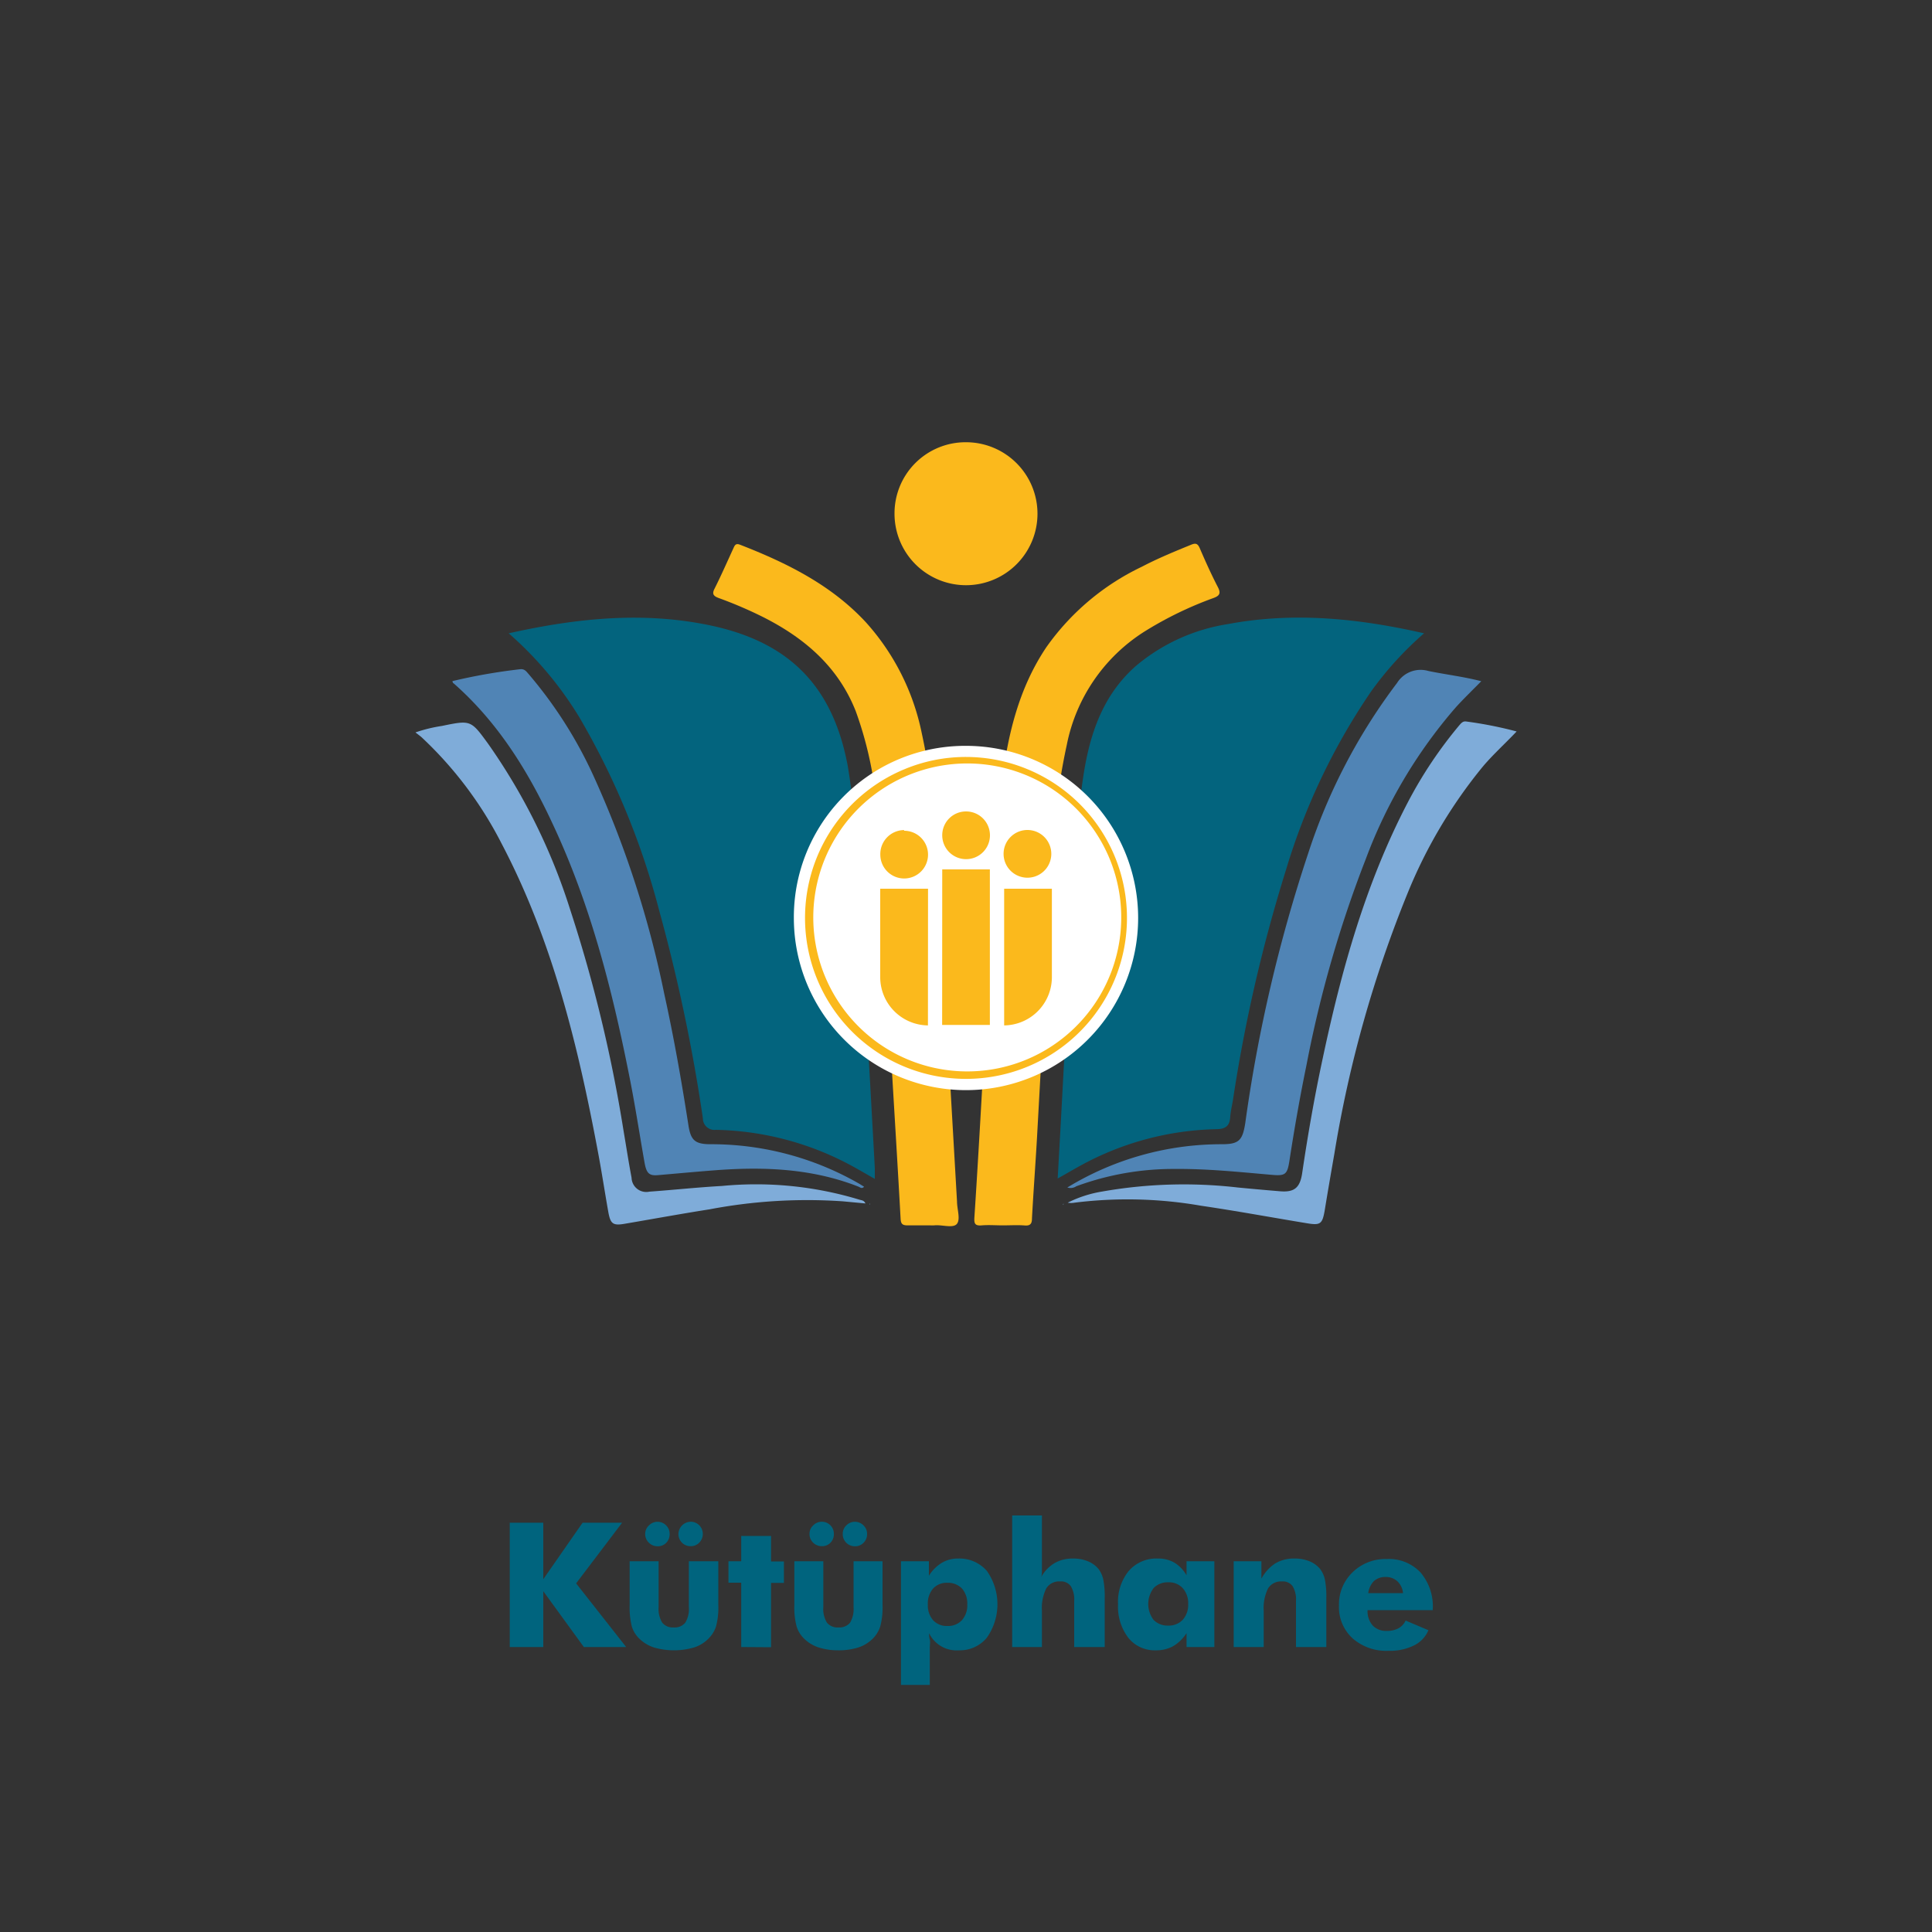
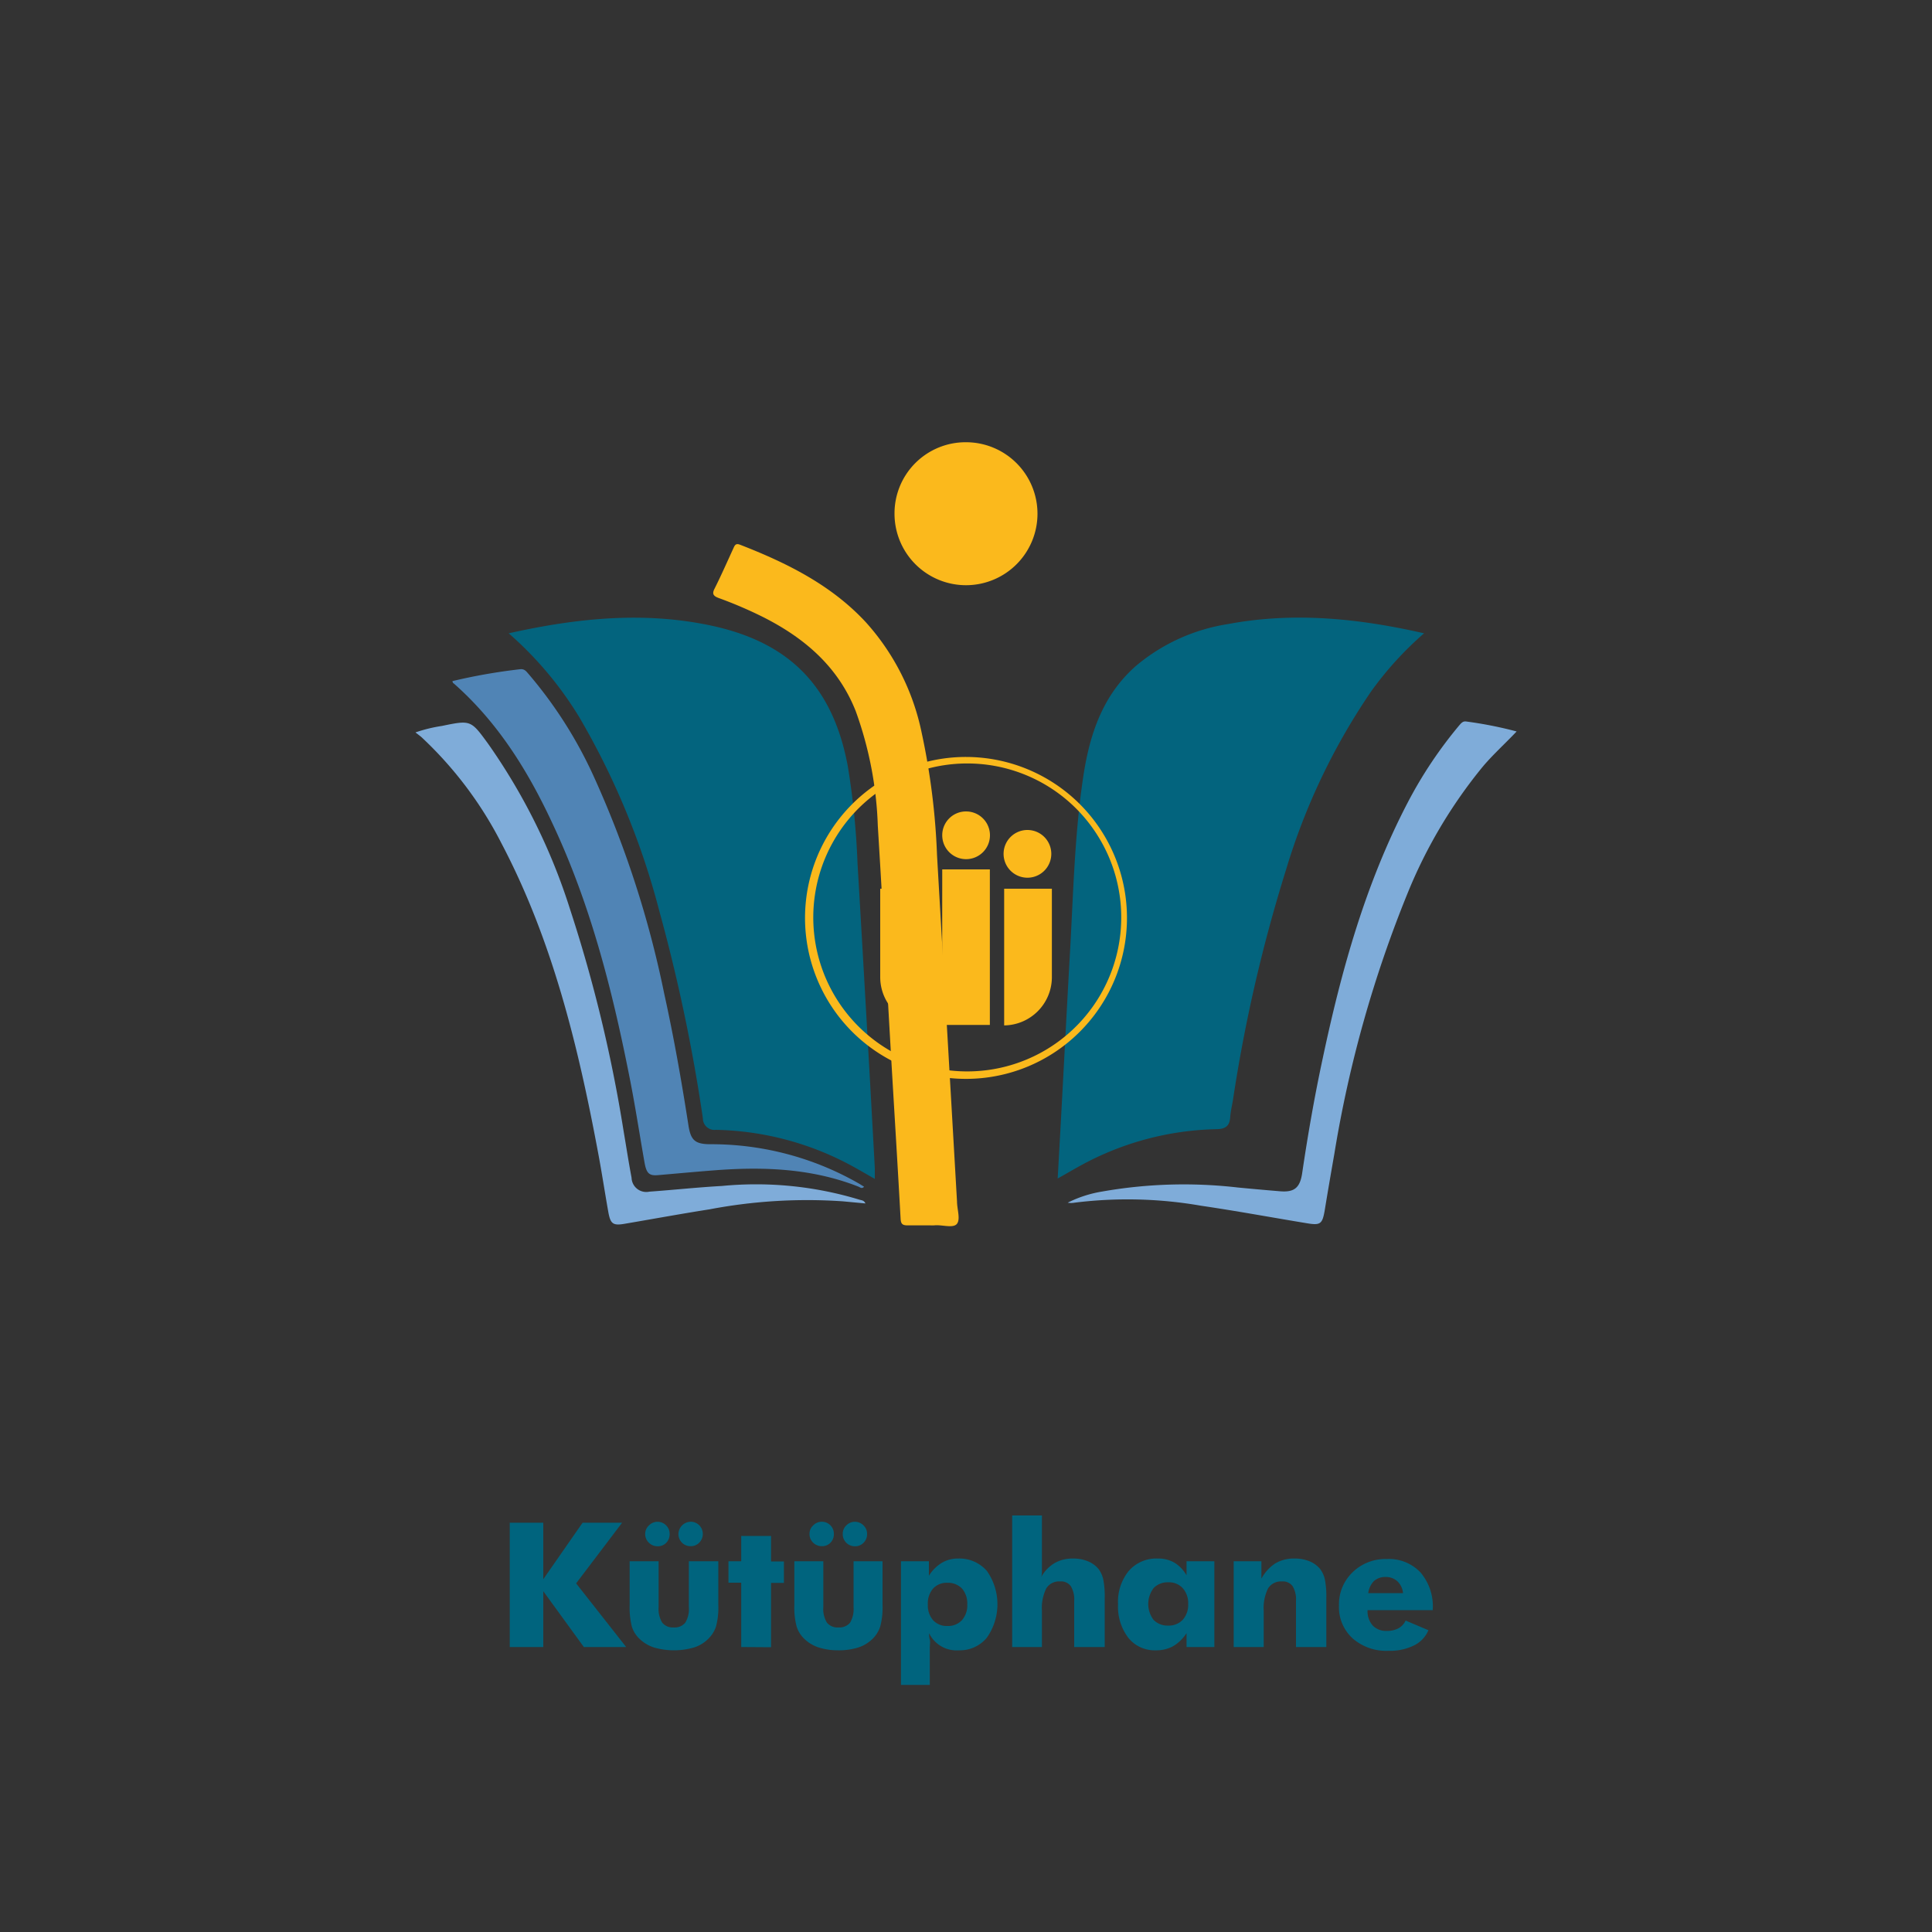
<svg xmlns="http://www.w3.org/2000/svg" id="Layer_1" data-name="Layer 1" viewBox="0 0 200 200">
  <rect x="0" y="0" width="200" height="200" fill="#333333" stroke="none" />
  <defs>
    <style>.cls-1{fill:#00647e;}.cls-2{fill:#03647e;}.cls-3,.cls-7{fill:#fbb91c;}.cls-4{fill:#5084b5;}.cls-5{fill:#7facd9;}.cls-6{fill:#fff;}.cls-7{fill-rule:evenodd;}</style>
  </defs>
  <path class="cls-1" d="M52.77,170.5V157.63h3.47v5.85l4.07-5.85H64.4l-4.76,6.28,5.18,6.59H60.44l-4.2-5.78v5.78Z" />
  <path class="cls-1" d="M74.36,161.62v4.54a7.56,7.56,0,0,1-.24,2.22,3.16,3.16,0,0,1-.82,1.29,3.61,3.61,0,0,1-1.47.88,7.46,7.46,0,0,1-4.12,0,3.91,3.91,0,0,1-1.49-.88,3,3,0,0,1-.81-1.28,8.13,8.13,0,0,1-.23-2.23v-4.54h3v4.74a2.71,2.71,0,0,0,.37,1.61,1.38,1.38,0,0,0,1.19.5,1.41,1.41,0,0,0,1.2-.49,2.73,2.73,0,0,0,.37-1.62v-4.74Zm-7.57-2.84a1.17,1.17,0,0,1,.39-.87,1.24,1.24,0,0,1,1.78,0,1.21,1.21,0,0,1,.36.88,1.28,1.28,0,0,1-.35.92,1.22,1.22,0,0,1-.9.36,1.26,1.26,0,0,1-.9-.37A1.24,1.24,0,0,1,66.79,158.78Zm3.44,0a1.3,1.3,0,0,1,1.27-1.25,1.24,1.24,0,0,1,.89.37,1.28,1.28,0,0,1,0,1.79,1.19,1.19,0,0,1-.9.37,1.23,1.23,0,0,1-.9-.37A1.27,1.27,0,0,1,70.23,158.78Z" />
  <path class="cls-1" d="M76.73,170.5v-6.66H75.41v-2.22h1.32V159h3.09v2.64h1.33v2.22H79.82v6.66Z" />
  <path class="cls-1" d="M91.36,161.62v4.54a7.56,7.56,0,0,1-.24,2.22,3.14,3.14,0,0,1-.81,1.29,3.75,3.75,0,0,1-1.47.88,6.76,6.76,0,0,1-2.07.29,6.58,6.58,0,0,1-2-.29,3.83,3.83,0,0,1-1.49-.88,3,3,0,0,1-.81-1.28,7.68,7.68,0,0,1-.24-2.23v-4.54h3v4.74a2.71,2.71,0,0,0,.37,1.61,1.4,1.4,0,0,0,1.2.5,1.43,1.43,0,0,0,1.2-.49,2.81,2.81,0,0,0,.36-1.62v-4.74Zm-7.56-2.84a1.16,1.16,0,0,1,.38-.87,1.24,1.24,0,0,1,.89-.38,1.22,1.22,0,0,1,.89.37,1.21,1.21,0,0,1,.36.88,1.24,1.24,0,0,1-.35.92,1.19,1.19,0,0,1-.9.36,1.26,1.26,0,0,1-.9-.37A1.23,1.23,0,0,1,83.8,158.78Zm3.44,0a1.19,1.19,0,0,1,.37-.87,1.24,1.24,0,0,1,1.78,0,1.18,1.18,0,0,1,.37.88,1.23,1.23,0,0,1-.36.91,1.19,1.19,0,0,1-.9.37,1.25,1.25,0,0,1-.9-.37A1.26,1.26,0,0,1,87.24,158.78Z" />
  <path class="cls-1" d="M93.27,174.42v-12.8h2.89v1.5a4.07,4.07,0,0,1,1.34-1.34,3.24,3.24,0,0,1,1.66-.44,3.77,3.77,0,0,1,3,1.28,6,6,0,0,1,0,6.91,3.61,3.61,0,0,1-2.88,1.31,3.16,3.16,0,0,1-3.1-1.77c0,.17,0,.39.07.64s0,.56,0,.93v3.78Zm2.78-8.33a2.34,2.34,0,0,0,.54,1.63,1.91,1.91,0,0,0,1.49.6,1.94,1.94,0,0,0,1.5-.6,2.3,2.3,0,0,0,.55-1.63,2.35,2.35,0,0,0-.54-1.64,2,2,0,0,0-1.51-.6,1.91,1.91,0,0,0-1.49.6A2.35,2.35,0,0,0,96.05,166.09Z" />
  <path class="cls-1" d="M104.78,170.5V156.88h3.08v4.78c0,.31,0,.61,0,.88s0,.51-.08.72a3.89,3.89,0,0,1,1.39-1.45,3.73,3.73,0,0,1,1.91-.47,3.9,3.9,0,0,1,1.53.28,2.78,2.78,0,0,1,1.1.79,2.81,2.81,0,0,1,.5,1.09,9.12,9.12,0,0,1,.15,1.92v5.08H111.2v-4.76a2.67,2.67,0,0,0-.35-1.54,1.25,1.25,0,0,0-1.11-.49,1.55,1.55,0,0,0-1.43.72,4.59,4.59,0,0,0-.45,2.34v3.73Z" />
  <path class="cls-1" d="M125.71,161.62v8.88h-2.88v-1.44a4.2,4.2,0,0,1-1.38,1.35,3.64,3.64,0,0,1-1.81.43,3.48,3.48,0,0,1-2.84-1.3,5.29,5.29,0,0,1-1.06-3.47,5.07,5.07,0,0,1,1.11-3.45,3.77,3.77,0,0,1,3-1.28,3.29,3.29,0,0,1,1.73.43,3.59,3.59,0,0,1,1.25,1.31v-1.46ZM123,166.05a2.33,2.33,0,0,0-.56-1.64,1.92,1.92,0,0,0-1.51-.61,2,2,0,0,0-1.51.6,2.72,2.72,0,0,0,0,3.29,2,2,0,0,0,1.5.59,2,2,0,0,0,1.51-.59A2.33,2.33,0,0,0,123,166.05Z" />
  <path class="cls-1" d="M127.71,170.5v-8.88h2.87v1.8a4.38,4.38,0,0,1,1.44-1.58,3.74,3.74,0,0,1,2-.5,3.9,3.9,0,0,1,1.53.28,2.78,2.78,0,0,1,1.1.79,2.81,2.81,0,0,1,.5,1.09,9.12,9.12,0,0,1,.15,1.92v5.08h-3.14v-4.76a2.67,2.67,0,0,0-.35-1.54,1.25,1.25,0,0,0-1.11-.49,1.57,1.57,0,0,0-1.43.72,4.59,4.59,0,0,0-.45,2.34v3.73Z" />
  <path class="cls-1" d="M148.32,166.68h-6.75a2.23,2.23,0,0,0,.53,1.59,1.9,1.9,0,0,0,1.47.56,2.47,2.47,0,0,0,1.2-.27,1.75,1.75,0,0,0,.74-.8l2.36,1a3.11,3.11,0,0,1-1.5,1.58,5.65,5.65,0,0,1-2.63.55,5.26,5.26,0,0,1-3.72-1.29,4.36,4.36,0,0,1-1.41-3.39,4.61,4.61,0,0,1,1.41-3.45,4.86,4.86,0,0,1,3.55-1.37,4.48,4.48,0,0,1,3.48,1.39,5.39,5.39,0,0,1,1.27,3.8Zm-3.08-1.76a1.9,1.9,0,0,0-.58-1.22,1.72,1.72,0,0,0-1.2-.45,1.76,1.76,0,0,0-1.22.41,2.2,2.2,0,0,0-.6,1.26Z" />
  <path class="cls-2" d="M147.42,65.56a35,35,0,0,0-5.47,6,66.58,66.58,0,0,0-8.84,18.54,159.52,159.52,0,0,0-5.47,23.74c-.1.61-.25,1.21-.29,1.82-.06.87-.46,1.2-1.34,1.23a30.54,30.54,0,0,0-14.19,3.79c-.73.4-1.46.83-2.33,1.32.1-1.7.18-3.26.27-4.82.34-6.17.65-12.34,1-18.5s.47-12.23,1.38-18.29c.66-4.37,2-8.43,5.47-11.47a19.41,19.41,0,0,1,9.47-4.31C133.89,63.33,140.58,64,147.42,65.56Z" />
  <path class="cls-2" d="M52.66,65.56c7.07-1.58,14-2.29,21-.79,8.16,1.76,12.59,6.37,14.11,14.58a81,81,0,0,1,1,10q.93,15.78,1.79,31.56c0,.34,0,.68,0,1.13-.78-.44-1.47-.85-2.18-1.24a30.72,30.72,0,0,0-14.26-3.84,1.2,1.2,0,0,1-1.36-1.21,178.06,178.06,0,0,0-4.51-21.45A78.86,78.86,0,0,0,60,74.3,37,37,0,0,0,52.66,65.56Z" />
  <path class="cls-3" d="M96.24,126.85c-.76,0-1.52,0-2.28,0-.54,0-.7-.15-.73-.69-.29-5.29-.62-10.58-.93-15.87-.48-8.27-.92-16.54-1.43-24.81a38.43,38.43,0,0,0-2.28-11.85c-1.81-4.59-5.27-7.56-9.55-9.73a43.76,43.76,0,0,0-4.66-2c-.58-.22-.68-.46-.39-1,.68-1.36,1.29-2.75,1.93-4.14.14-.31.24-.55.69-.37,4.84,1.88,9.43,4.16,13,8a24.4,24.4,0,0,1,5.8,11.46A72.3,72.3,0,0,1,97,88.52l2.07,35.86c0,.79.37,1.81,0,2.3s-1.48.11-2.26.16C96.65,126.86,96.44,126.85,96.24,126.85Z" />
-   <path class="cls-3" d="M103.82,126.85c-.73,0-1.47-.06-2.19,0s-.8-.2-.76-.83c.3-4.56.56-9.12.82-13.68.23-4.12.42-8.25.69-12.37.43-6.42.54-12.87,1.37-19.26.62-4.86,1.78-9.56,4.56-13.7a25.53,25.53,0,0,1,9.89-8.34c1.66-.87,3.39-1.58,5.13-2.29.44-.18.66-.11.86.35.59,1.37,1.2,2.73,1.89,4.06.34.66.13.9-.47,1.12a37.71,37.71,0,0,0-7.17,3.49,18,18,0,0,0-8,11.68A65.35,65.35,0,0,0,109,88.23q-.84,14.77-1.65,29.55c-.16,2.78-.37,5.56-.52,8.33,0,.54-.15.8-.75.75C105.35,126.8,104.58,126.85,103.82,126.85Z" />
-   <path class="cls-4" d="M110.49,122.93a30.63,30.63,0,0,1,16-4.48c1.78,0,2.14-.41,2.42-2.19a156.23,156.23,0,0,1,6.51-27.91,59.79,59.79,0,0,1,9.21-17.66,2.87,2.87,0,0,1,3.24-1.23c1.79.37,3.62.58,5.47,1.06-.92.94-1.82,1.8-2.65,2.72a51.16,51.16,0,0,0-9.31,15.7,122,122,0,0,0-6.13,21.3c-.68,3.3-1.26,6.61-1.77,9.93-.22,1.42-.43,1.57-1.82,1.45-3.33-.29-6.65-.64-10-.61a29.06,29.06,0,0,0-10.24,1.79A1.07,1.07,0,0,1,110.49,122.93Z" />
  <path class="cls-4" d="M46.83,70.51a58.72,58.72,0,0,1,7-1.23c.45-.06.63.2.86.46A44.94,44.94,0,0,1,61.52,80.5a104.87,104.87,0,0,1,7.23,22.32c1,4.52,1.8,9.07,2.51,13.63.24,1.59.67,2,2.32,2A30.68,30.68,0,0,1,89,122.57l.45.28c-.22.24-.39.08-.56,0-4.77-1.88-9.74-2.09-14.78-1.71-2,.15-4,.34-6,.51-.93.08-1.2-.2-1.4-1.37-.54-3.06-1-6.12-1.62-9.16-1.76-8.85-4-17.56-7.86-25.79-2.54-5.48-5.68-10.56-10.28-14.6C46.88,70.72,46.88,70.65,46.83,70.51Z" />
  <path class="cls-5" d="M89.59,124.58l-2.35-.22a54,54,0,0,0-13.79.83c-2.94.46-5.87,1-8.81,1.5-1.18.2-1.44,0-1.66-1.18-.37-2.07-.68-4.15-1.07-6.21-2.07-11.07-4.74-22-10-32a39.77,39.77,0,0,0-8.29-11c-.15-.13-.32-.25-.61-.48a15.23,15.23,0,0,1,2.73-.67c3-.62,3-.61,4.78,1.83A62.43,62.43,0,0,1,59,94.09,148.73,148.73,0,0,1,64.54,117c.28,1.64.53,3.29.84,4.92a1.52,1.52,0,0,0,1.84,1.44c2.51-.18,5-.45,7.52-.59A36.8,36.8,0,0,1,89,124.2C89.23,124.26,89.45,124.27,89.59,124.58Z" />
  <path class="cls-5" d="M157,75.72c-1.2,1.27-2.44,2.38-3.51,3.65a50.78,50.78,0,0,0-7.77,13.08,124.53,124.53,0,0,0-7.59,27c-.35,2-.68,3.91-1,5.87-.24,1.37-.44,1.54-1.78,1.32-3.66-.6-7.31-1.28-11-1.82a44.32,44.32,0,0,0-13.11-.32,1.93,1.93,0,0,1-.71,0,12.4,12.4,0,0,1,3.55-1.15,48.73,48.73,0,0,1,14.06-.42c1.46.14,2.91.27,4.37.39s2.06-.34,2.29-1.87c.59-4,1.29-8,2.13-11.9,1.94-9.15,4.44-18.12,8.79-26.46a44.41,44.41,0,0,1,5.34-8c.2-.23.38-.46.73-.4A41.45,41.45,0,0,1,157,75.72Z" />
  <path class="cls-3" d="M100,45.78a7.4,7.4,0,1,1-7.4,7.43A7.36,7.36,0,0,1,100,45.78Z" />
-   <path class="cls-6" d="M100,77.21A17.82,17.82,0,1,1,82.18,95.1,17.73,17.73,0,0,1,100,77.21Z" />
  <path class="cls-7" d="M100,78.36a16.7,16.7,0,0,1,11.78,4.88,16.66,16.66,0,0,1-5.41,27.18,16.67,16.67,0,0,1-18.15-3.61,16.66,16.66,0,0,1,5.41-27.18A16.49,16.49,0,0,1,100,78.36m11.36,5.3a15.94,15.94,0,1,0,3.5,5.22A16.07,16.07,0,0,0,111.36,83.66Zm-5,2.26a2.47,2.47,0,1,1-2.47,2.47A2.47,2.47,0,0,1,106.41,85.92ZM100,84a2.47,2.47,0,1,1-2.46,2.47A2.46,2.46,0,0,1,100,84Zm-6.4,2a2.47,2.47,0,1,1-2.47,2.47A2.48,2.48,0,0,1,93.59,85.93Zm2.47,6H91.12v9.22a5,5,0,0,0,4.94,4.93Zm7.88,0h4.94v9.22a5,5,0,0,1-4.94,4.93Zm-6.41-2h4.93v16.1H97.53Z" />
-   <path class="cls-5" d="M110.1,124.61l0,.06-.1,0Z" />
-   <path class="cls-5" d="M90.05,124.61l0,.06H90s0,0,0-.05Z" />
</svg>